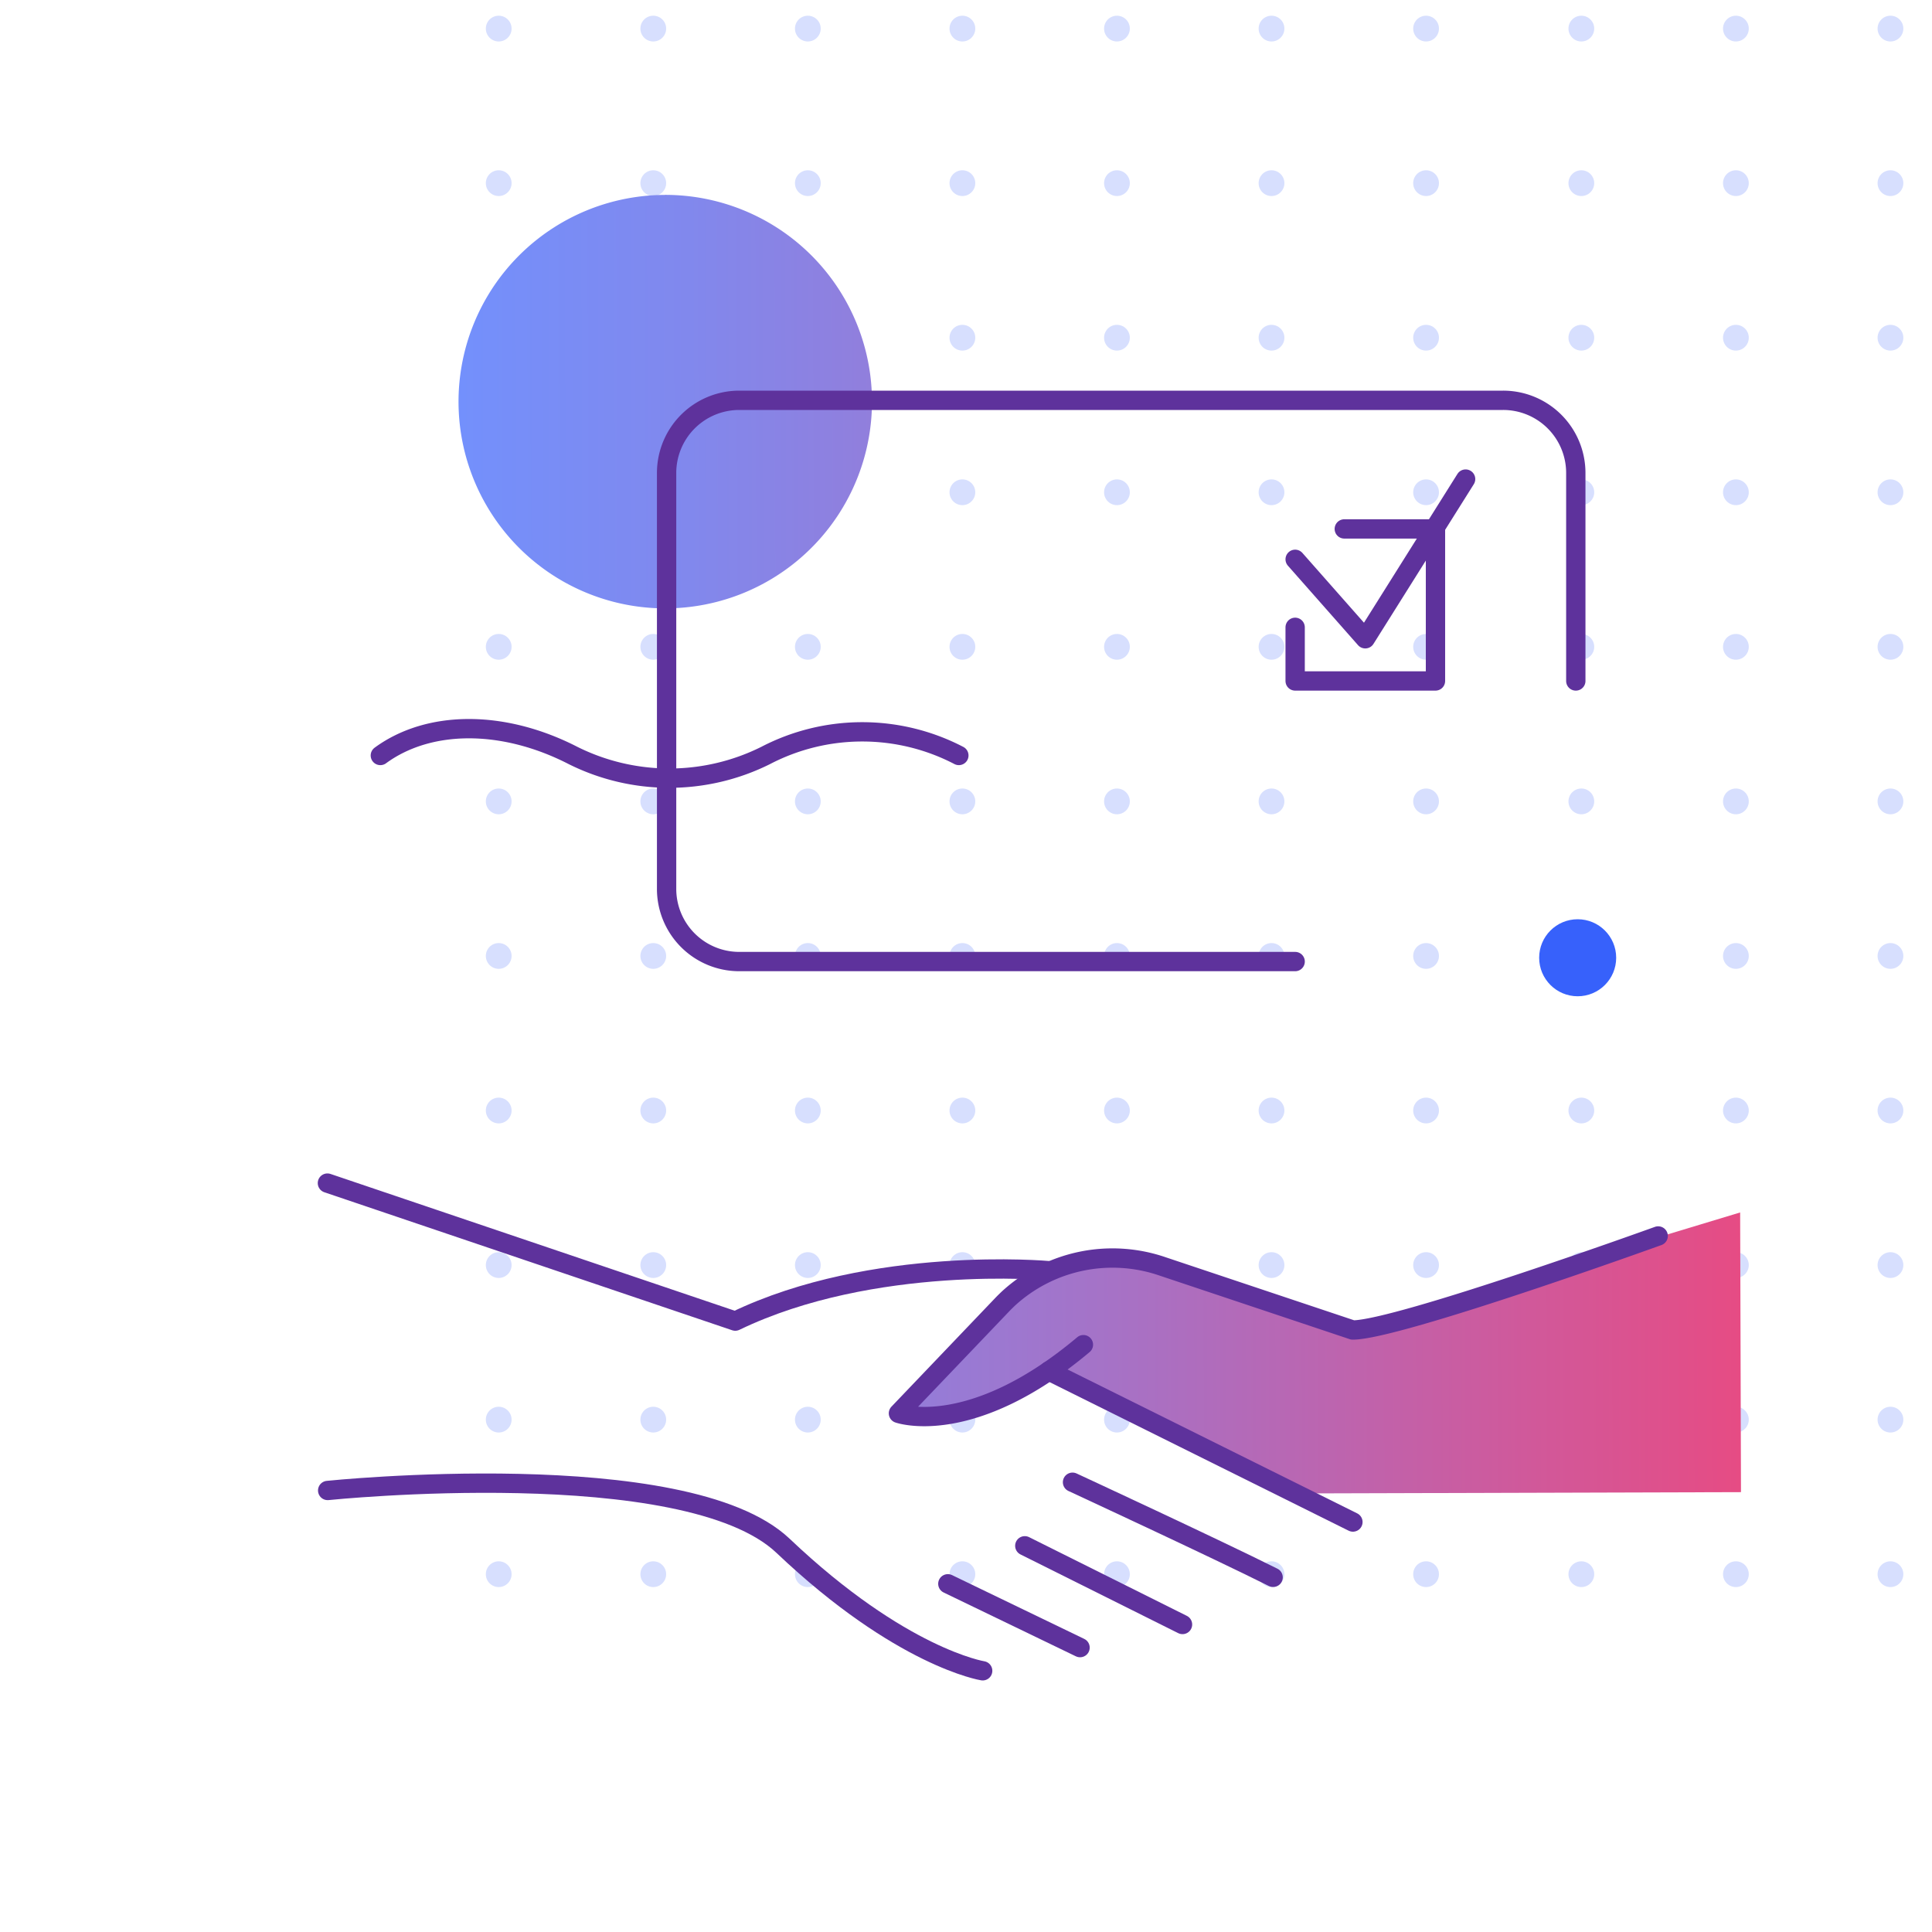
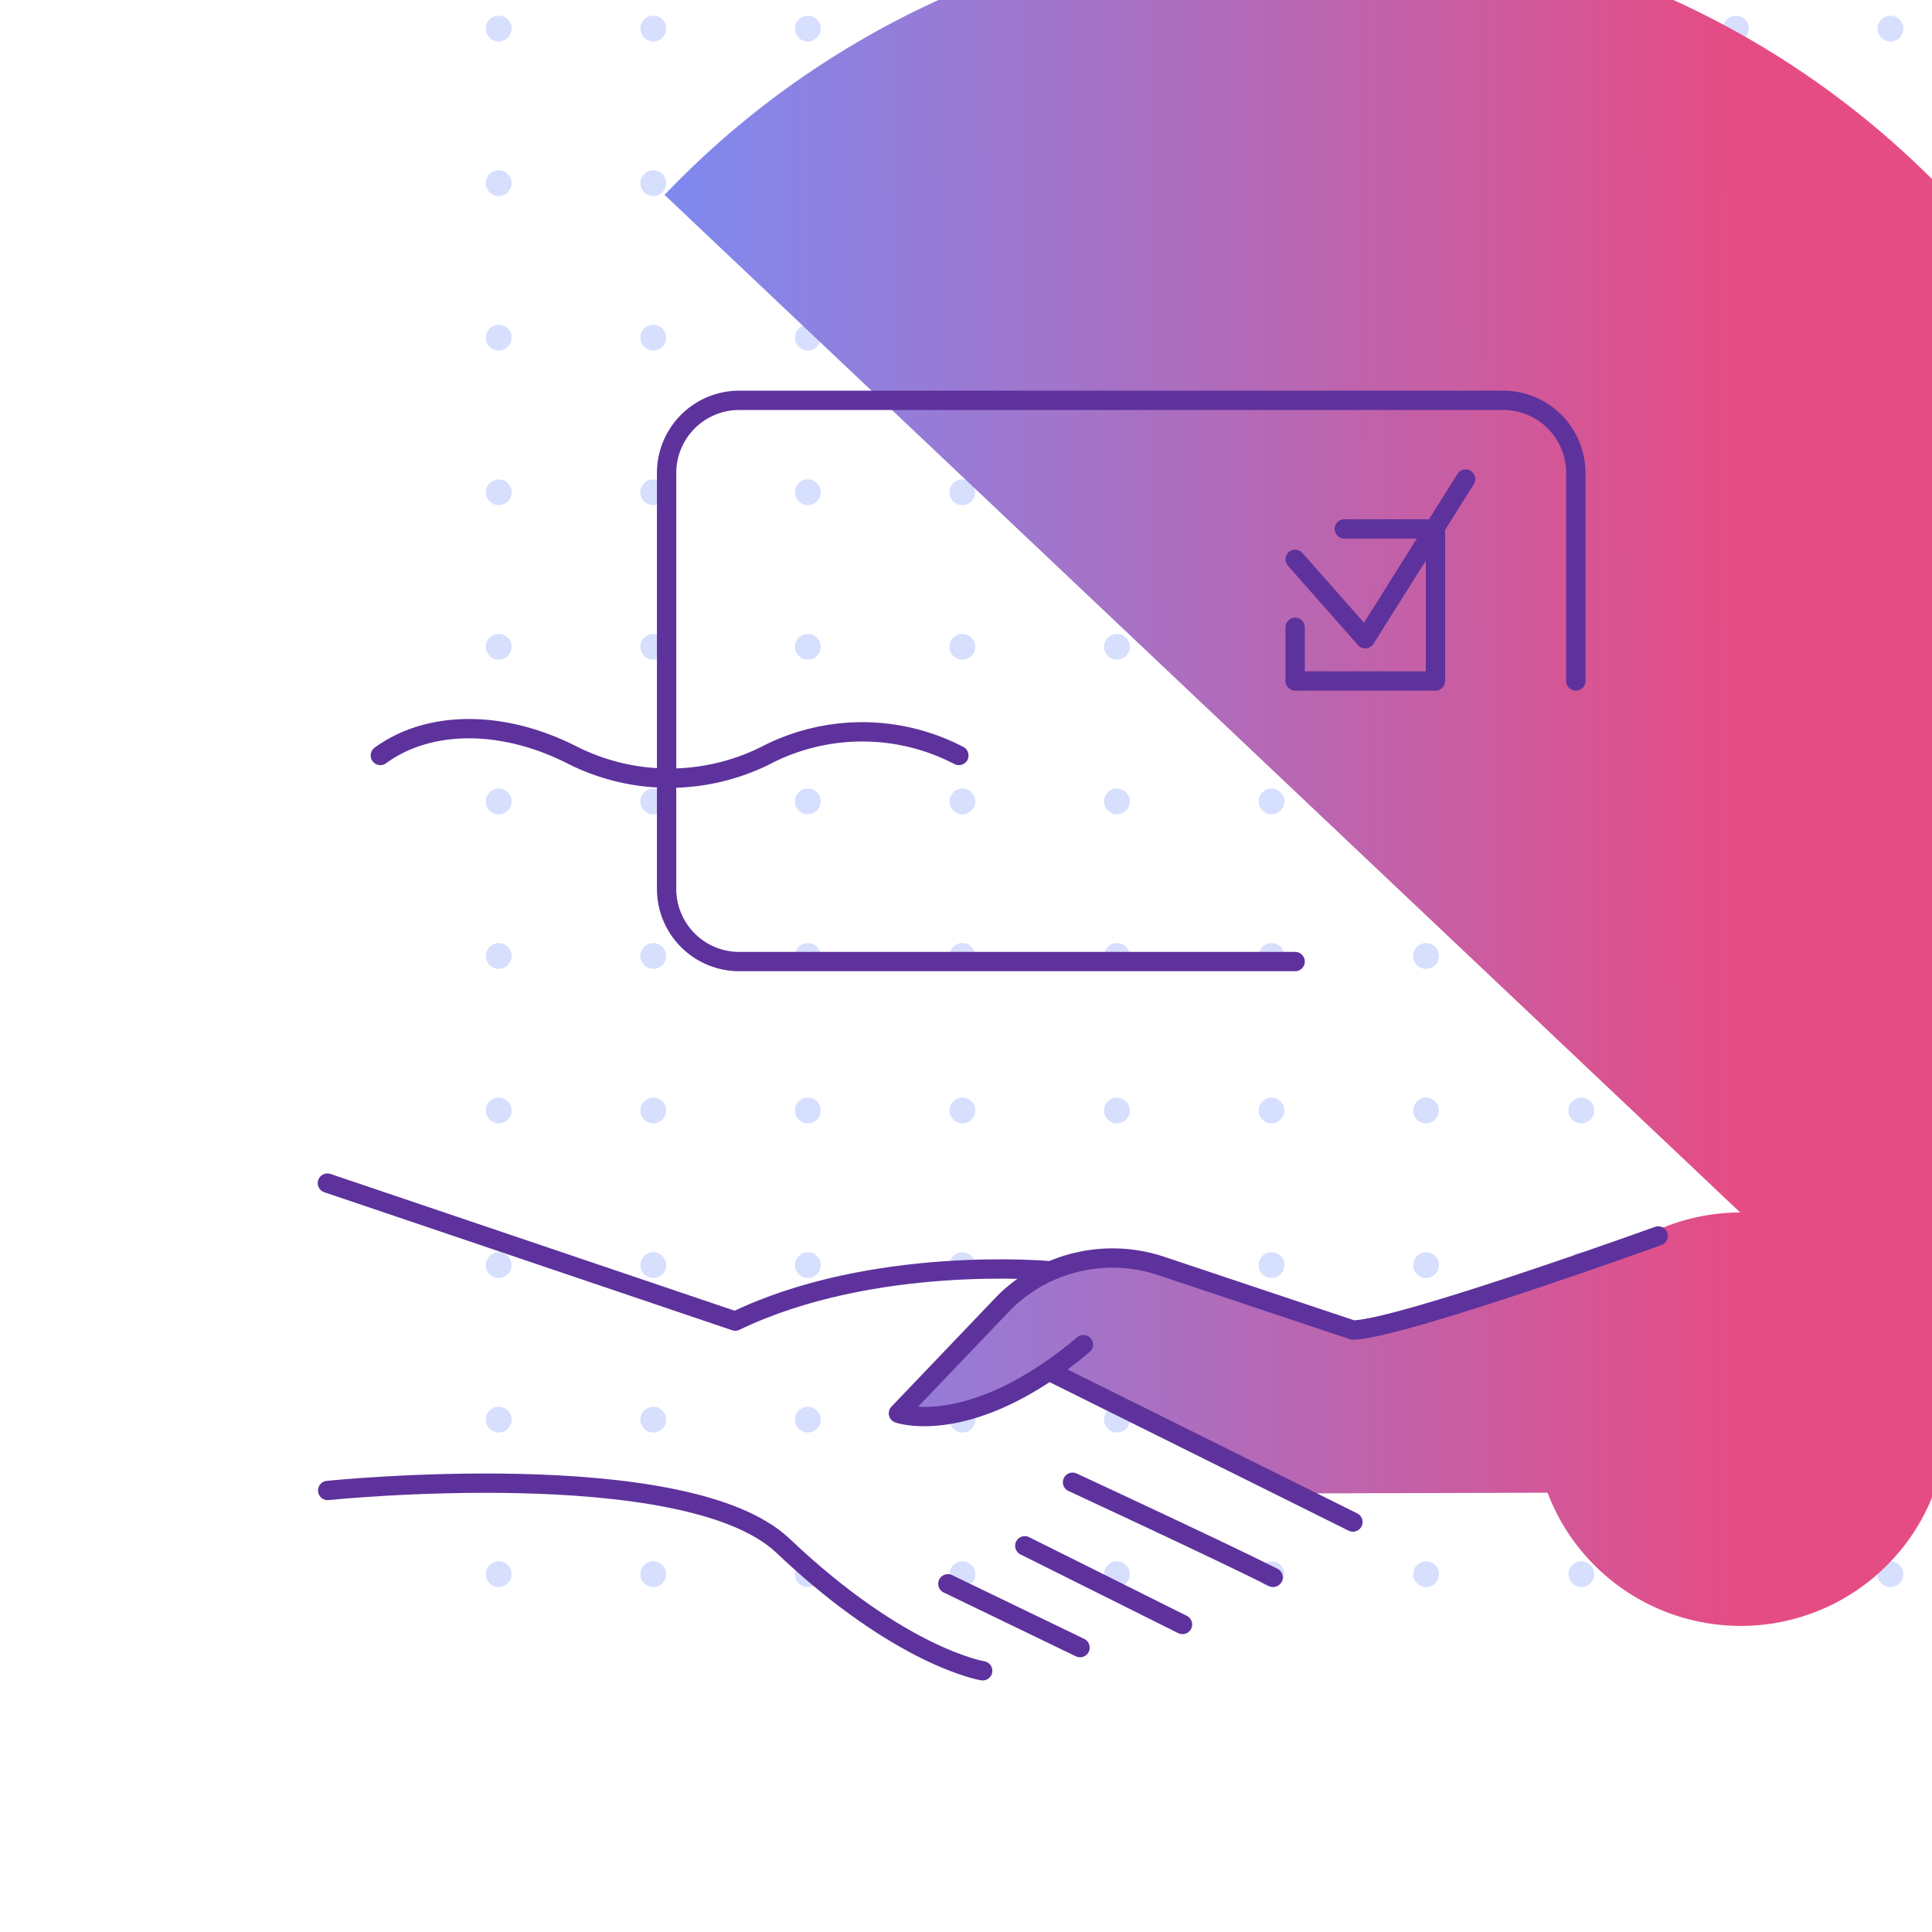
<svg xmlns="http://www.w3.org/2000/svg" viewBox="0 0 300 300">
  <defs>
    <style>.cls-1{fill:#d7dffe;}.cls-2{fill:#3761fb;}.cls-3{fill:url(#linear-gradient);}.cls-4{fill:none;stroke:#5e329c;stroke-linecap:round;stroke-linejoin:round;stroke-width:3px;}</style>
    <linearGradient id="linear-gradient" x1="71.37" y1="131.05" x2="270.02" y2="131.05" gradientTransform="translate(-0.37 0.5) rotate(-0.17)" gradientUnits="userSpaceOnUse">
      <stop offset="0" stop-color="#7390fc" />
      <stop offset="0.18" stop-color="#8188ed" />
      <stop offset="0.51" stop-color="#a672c6" />
      <stop offset="0.97" stop-color="#e24e88" />
      <stop offset="1" stop-color="#e64c84" />
    </linearGradient>
  </defs>
  <g id="gridd">
    <circle class="cls-1" cx="197.44" cy="76.44" r="2" />
    <circle class="cls-1" cx="149.44" cy="76.44" r="2" />
    <circle class="cls-1" cx="101.44" cy="76.44" r="2" />
    <circle class="cls-1" cx="197.44" cy="124.44" r="2" />
    <circle class="cls-1" cx="197.44" cy="196.44" r="2" />
    <circle class="cls-1" cx="149.44" cy="124.44" r="2" />
    <circle class="cls-1" cx="101.44" cy="124.44" r="2" />
    <circle class="cls-1" cx="149.44" cy="196.44" r="2" />
    <circle class="cls-1" cx="101.44" cy="196.44" r="2" />
    <circle class="cls-1" cx="173.44" cy="76.44" r="2" />
    <circle class="cls-1" cx="125.44" cy="76.44" r="2" />
    <circle class="cls-1" cx="77.44" cy="76.44" r="2" />
    <circle class="cls-1" cx="173.44" cy="124.44" r="2" />
    <circle class="cls-1" cx="173.44" cy="196.44" r="2" />
    <circle class="cls-1" cx="125.44" cy="124.44" r="2" />
    <circle class="cls-1" cx="77.44" cy="124.44" r="2" />
    <circle class="cls-1" cx="125.44" cy="196.44" r="2" />
    <circle class="cls-1" cx="77.44" cy="196.44" r="2" />
    <circle class="cls-1" cx="197.44" cy="100.44" r="2" />
    <circle class="cls-1" cx="197.44" cy="172.44" r="2" />
    <circle class="cls-1" cx="149.44" cy="100.44" r="2" />
    <circle class="cls-1" cx="101.44" cy="100.44" r="2" />
    <circle class="cls-1" cx="149.44" cy="172.44" r="2" />
    <circle class="cls-1" cx="101.44" cy="172.44" r="2" />
    <circle class="cls-1" cx="197.44" cy="148.44" r="2" />
-     <circle class="cls-1" cx="197.44" cy="220.44" r="2" />
    <circle class="cls-1" cx="149.44" cy="148.44" r="2" />
    <circle class="cls-1" cx="101.44" cy="148.44" r="2" />
    <circle class="cls-1" cx="149.44" cy="220.44" r="2" />
    <circle class="cls-1" cx="101.44" cy="220.44" r="2" />
    <circle class="cls-1" cx="173.44" cy="100.44" r="2" />
    <circle class="cls-1" cx="173.44" cy="172.44" r="2" />
    <circle class="cls-1" cx="125.44" cy="100.44" r="2" />
    <circle class="cls-1" cx="77.44" cy="100.44" r="2" />
    <circle class="cls-1" cx="125.44" cy="172.44" r="2" />
    <circle class="cls-1" cx="77.44" cy="172.44" r="2" />
    <circle class="cls-1" cx="173.44" cy="148.44" r="2" />
    <circle class="cls-1" cx="173.44" cy="220.44" r="2" />
    <circle class="cls-1" cx="125.44" cy="148.44" r="2" />
    <circle class="cls-1" cx="77.44" cy="148.44" r="2" />
    <circle class="cls-1" cx="125.44" cy="220.44" r="2" />
    <circle class="cls-1" cx="77.44" cy="220.44" r="2" />
-     <circle class="cls-1" cx="221.44" cy="76.44" r="2" />
    <circle class="cls-1" cx="221.44" cy="124.44" r="2" />
    <circle class="cls-1" cx="221.44" cy="196.44" r="2" />
    <circle class="cls-1" cx="221.44" cy="100.44" r="2" />
    <circle class="cls-1" cx="221.44" cy="172.44" r="2" />
    <circle class="cls-1" cx="221.44" cy="148.44" r="2" />
    <circle class="cls-1" cx="221.44" cy="220.44" r="2" />
    <circle class="cls-1" cx="197.44" cy="244.44" r="2" />
    <circle class="cls-1" cx="149.44" cy="244.44" r="2" />
    <circle class="cls-1" cx="101.44" cy="244.44" r="2" />
    <circle class="cls-1" cx="173.44" cy="244.44" r="2" />
    <circle class="cls-1" cx="125.44" cy="244.44" r="2" />
    <circle class="cls-1" cx="77.44" cy="244.44" r="2" />
    <circle class="cls-1" cx="221.44" cy="244.44" r="2" />
    <circle class="cls-1" cx="197.44" cy="28.44" r="2" />
    <circle class="cls-1" cx="149.44" cy="28.44" r="2" />
    <circle class="cls-1" cx="101.44" cy="28.44" r="2" />
    <circle class="cls-1" cx="173.44" cy="28.44" r="2" />
    <circle class="cls-1" cx="125.44" cy="28.44" r="2" />
    <circle class="cls-1" cx="77.44" cy="28.44" r="2" />
-     <circle class="cls-1" cx="197.44" cy="4.44" r="2" />
    <circle class="cls-1" cx="149.44" cy="4.44" r="2" />
    <circle class="cls-1" cx="101.44" cy="4.44" r="2" />
    <circle class="cls-1" cx="197.44" cy="52.44" r="2" />
    <circle class="cls-1" cx="149.44" cy="52.44" r="2" />
    <circle class="cls-1" cx="101.44" cy="52.44" r="2" />
    <circle class="cls-1" cx="173.44" cy="4.44" r="2" />
    <circle class="cls-1" cx="125.44" cy="4.44" r="2" />
    <circle class="cls-1" cx="77.44" cy="4.44" r="2" />
    <circle class="cls-1" cx="173.44" cy="52.44" r="2" />
    <circle class="cls-1" cx="125.44" cy="52.44" r="2" />
    <circle class="cls-1" cx="77.44" cy="52.44" r="2" />
    <circle class="cls-1" cx="221.44" cy="28.44" r="2" />
    <circle class="cls-1" cx="221.44" cy="4.44" r="2" />
    <circle class="cls-1" cx="221.44" cy="52.44" r="2" />
    <circle class="cls-1" cx="293.55" cy="76.44" r="2" />
    <circle class="cls-1" cx="245.55" cy="76.44" r="2" />
    <circle class="cls-1" cx="293.55" cy="124.44" r="2" />
-     <circle class="cls-1" cx="245.55" cy="124.44" r="2" />
    <circle class="cls-1" cx="293.55" cy="196.44" r="2" />
    <circle class="cls-1" cx="245.55" cy="196.44" r="2" />
    <circle class="cls-1" cx="269.55" cy="76.44" r="2" />
    <circle class="cls-1" cx="269.55" cy="124.44" r="2" />
    <circle class="cls-1" cx="269.55" cy="196.44" r="2" />
    <circle class="cls-1" cx="293.55" cy="100.44" r="2" />
    <circle class="cls-1" cx="245.55" cy="100.44" r="2" />
    <circle class="cls-1" cx="293.55" cy="172.44" r="2" />
    <circle class="cls-1" cx="245.55" cy="172.44" r="2" />
    <circle class="cls-1" cx="293.55" cy="148.44" r="2" />
    <circle class="cls-1" cx="245.55" cy="148.44" r="2" />
    <circle class="cls-1" cx="293.55" cy="220.44" r="2" />
    <circle class="cls-1" cx="245.55" cy="220.44" r="2" />
    <circle class="cls-1" cx="269.55" cy="100.44" r="2" />
    <circle class="cls-1" cx="269.55" cy="172.44" r="2" />
    <circle class="cls-1" cx="269.55" cy="148.44" r="2" />
    <circle class="cls-1" cx="269.55" cy="220.44" r="2" />
    <circle class="cls-1" cx="293.55" cy="244.44" r="2" />
    <circle class="cls-1" cx="245.55" cy="244.44" r="2" />
    <circle class="cls-1" cx="269.55" cy="244.44" r="2" />
    <circle class="cls-1" cx="293.55" cy="28.44" r="2" />
    <circle class="cls-1" cx="245.55" cy="28.44" r="2" />
    <circle class="cls-1" cx="269.55" cy="28.44" r="2" />
    <circle class="cls-1" cx="293.55" cy="4.44" r="2" />
    <circle class="cls-1" cx="245.55" cy="4.44" r="2" />
    <circle class="cls-1" cx="293.55" cy="52.44" r="2" />
    <circle class="cls-1" cx="245.55" cy="52.44" r="2" />
    <circle class="cls-1" cx="269.55" cy="4.44" r="2" />
    <circle class="cls-1" cx="269.55" cy="52.44" r="2" />
  </g>
  <g id="teikningar">
    <circle class="cls-2" cx="244.98" cy="148.72" r="5.98" />
-     <path class="cls-3" d="M270.21,188.27l-59.88,18.1-20.55-6.8c-14.09-4.66-16.72-5.15-25.35-2.66-8.45,1.57-23.9,23.14-23.9,23.14,12.89,1,22.6-7.15,22.6-7.15l38.68,19,68.53-.2Zm-167-158a32.1,32.1,0,1,0,32.19,32A32.1,32.1,0,0,0,103.19,30.26Z" />
+     <path class="cls-3" d="M270.21,188.27l-59.88,18.1-20.55-6.8c-14.09-4.66-16.72-5.15-25.35-2.66-8.45,1.57-23.9,23.14-23.9,23.14,12.89,1,22.6-7.15,22.6-7.15l38.68,19,68.53-.2Za32.1,32.1,0,1,0,32.19,32A32.1,32.1,0,0,0,103.19,30.26Z" />
    <path class="cls-4" d="M168.23,208.8c-17.46,14.68-28.72,10.66-28.72,10.66l16.18-16.94c.29-.3.58-.58.87-.86a23.91,23.91,0,0,1,24-5l29.49,9.86c7,0,47.43-14.6,47.43-14.6" />
    <line class="cls-4" x1="210.08" y1="236.34" x2="162.86" y2="212.88" />
    <path class="cls-4" d="M166.54,230.16s22.14,10.26,31.15,14.77" />
    <line class="cls-4" x1="159.13" y1="240.03" x2="183.62" y2="252.25" />
    <line class="cls-4" x1="167.71" y1="255.84" x2="147.18" y2="245.93" />
    <path class="cls-4" d="M152.59,259.44s-12.66-2-31-19.41c-15.11-14.33-70.71-8.59-70.71-8.59" />
    <path class="cls-4" d="M50.84,183.71l63.33,21.43c21.4-10.32,48.69-7.83,48.69-7.83" />
    <path class="cls-4" d="M201.11,149.31H114.79A11.28,11.28,0,0,1,103.51,138V73.44a11.28,11.28,0,0,1,11.28-11.28H233.4a11.28,11.28,0,0,1,11.29,11.28v32.3" />
    <polyline class="cls-4" points="208.74 82.13 222.9 82.13 222.9 105.74 201.11 105.74 201.11 97.41" />
    <polyline class="cls-4" points="201.11 86.85 212 99.19 227.58 74.39" />
    <path class="cls-4" d="M59.06,117.31c7.49-5.49,19-5.61,29.92,0a33.51,33.51,0,0,0,29.91,0,32.48,32.48,0,0,1,30,0" />
  </g>
</svg>